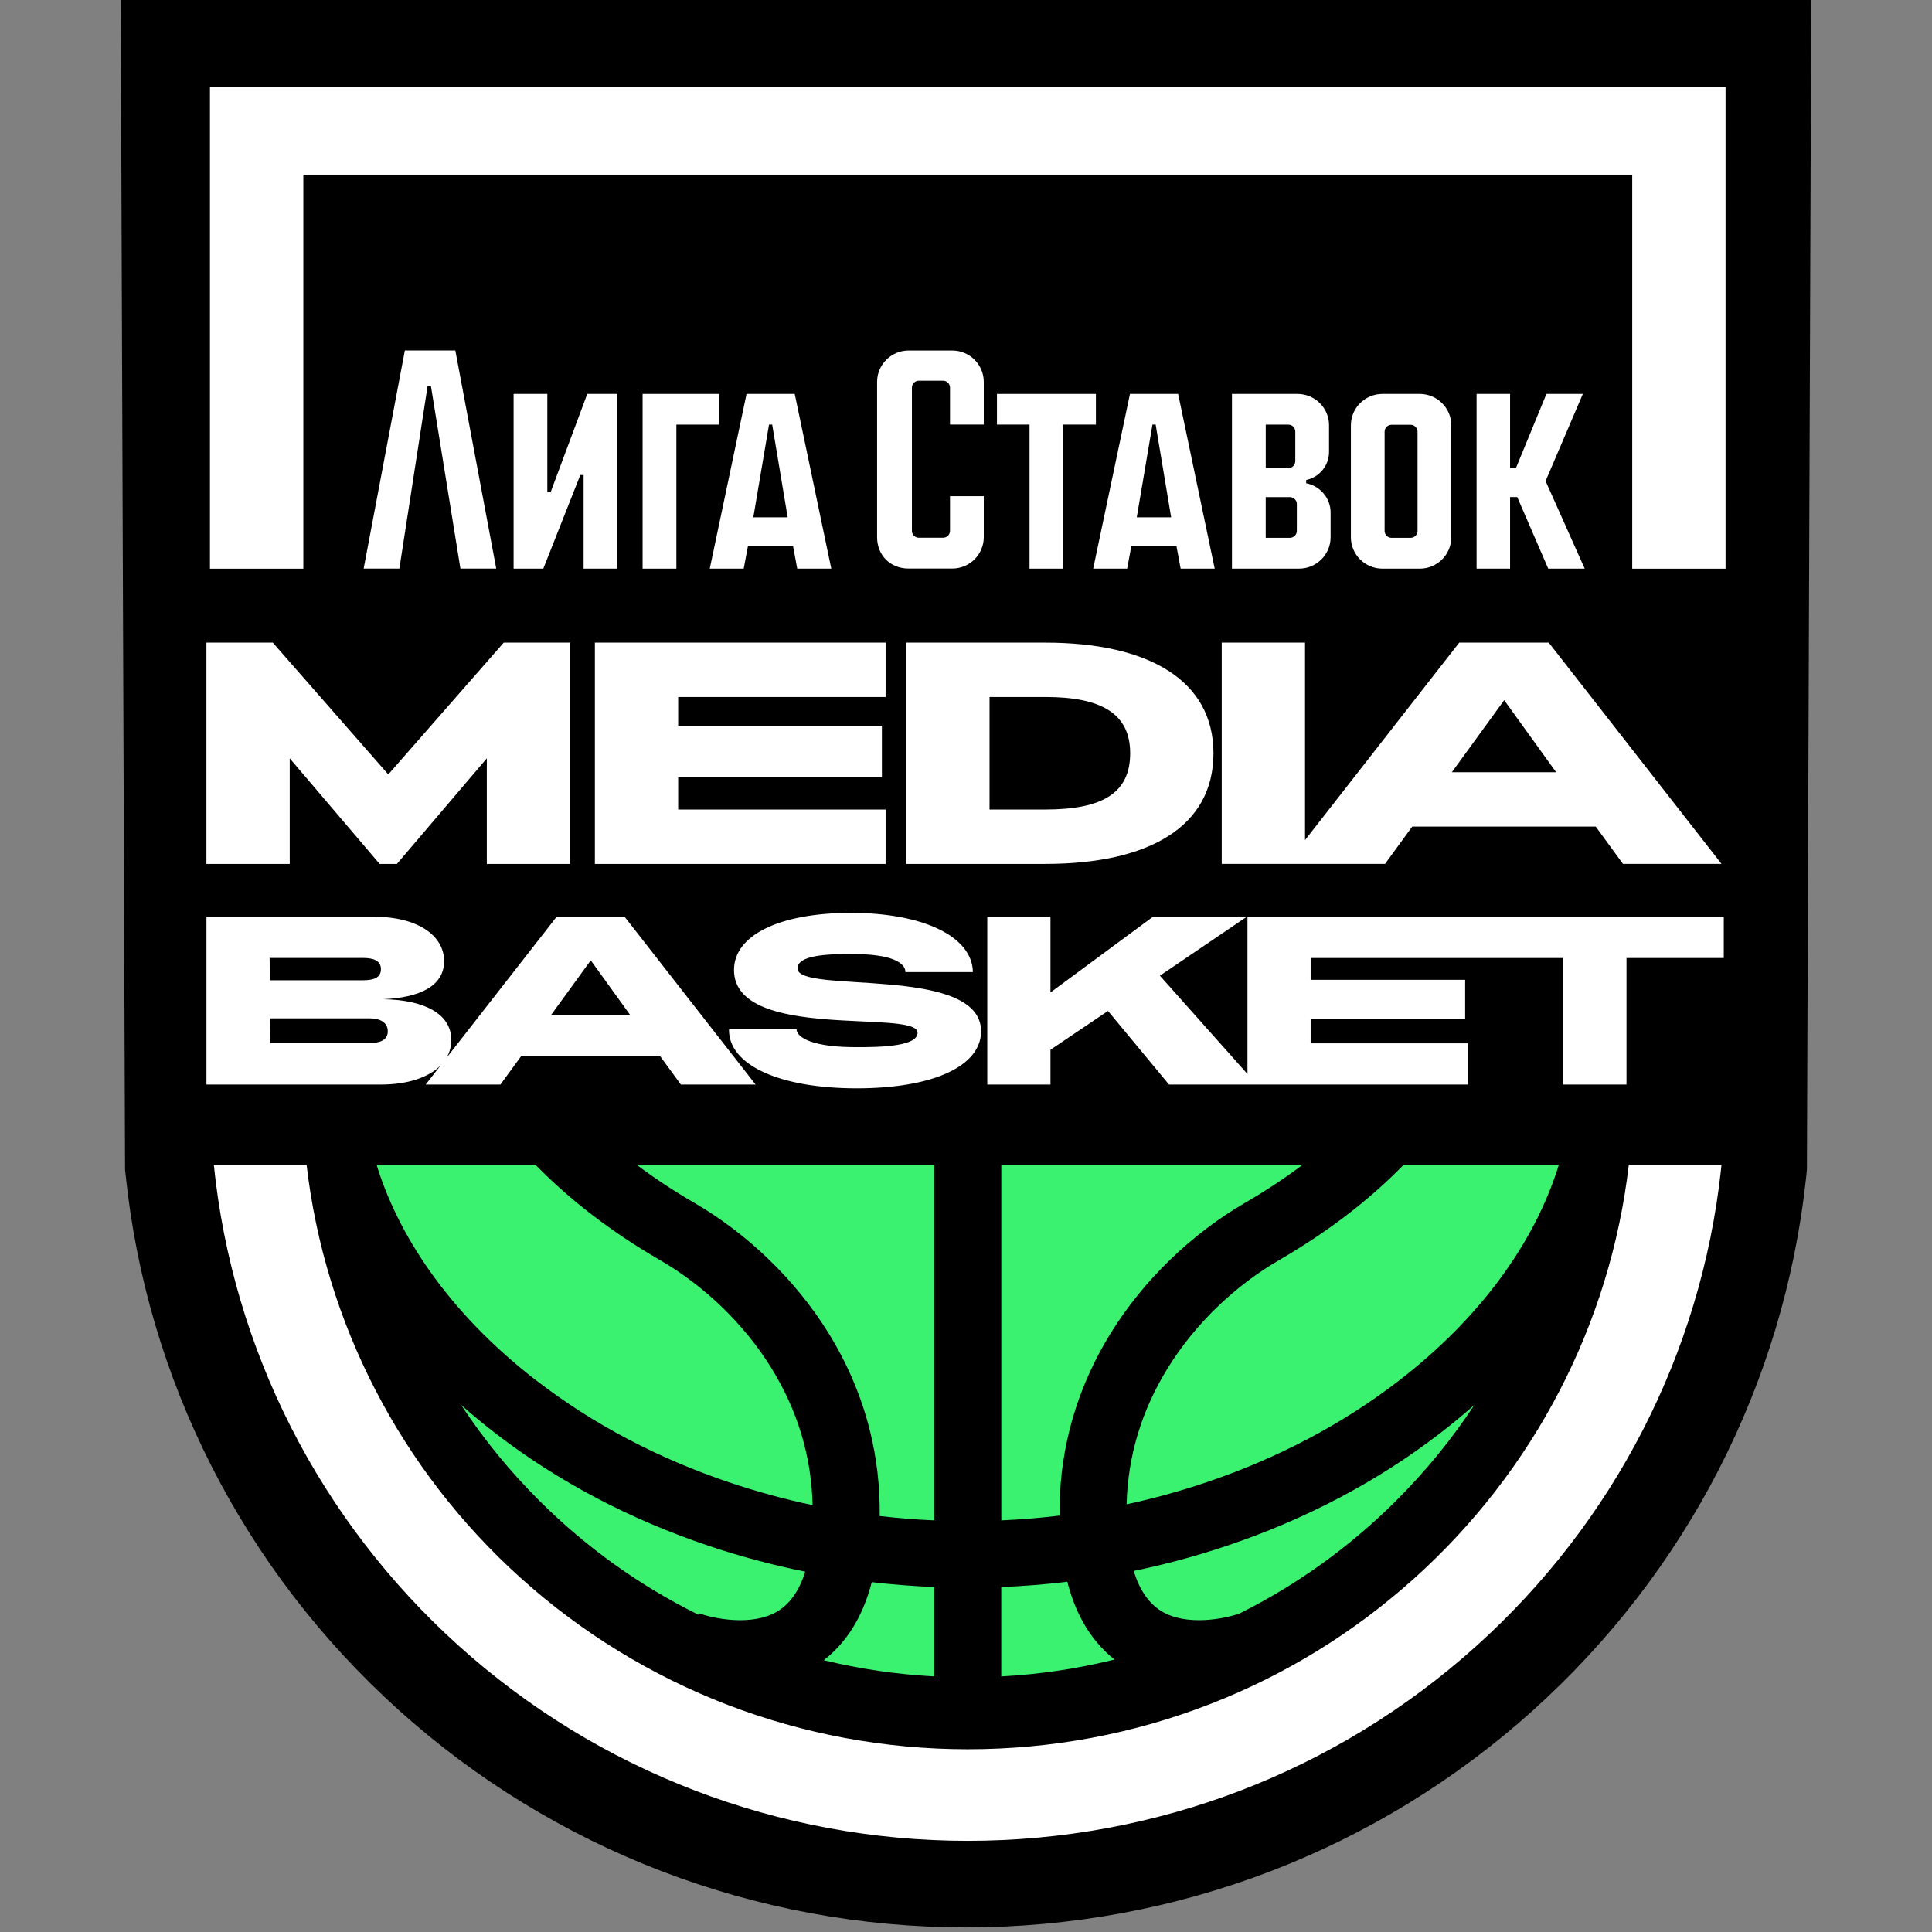
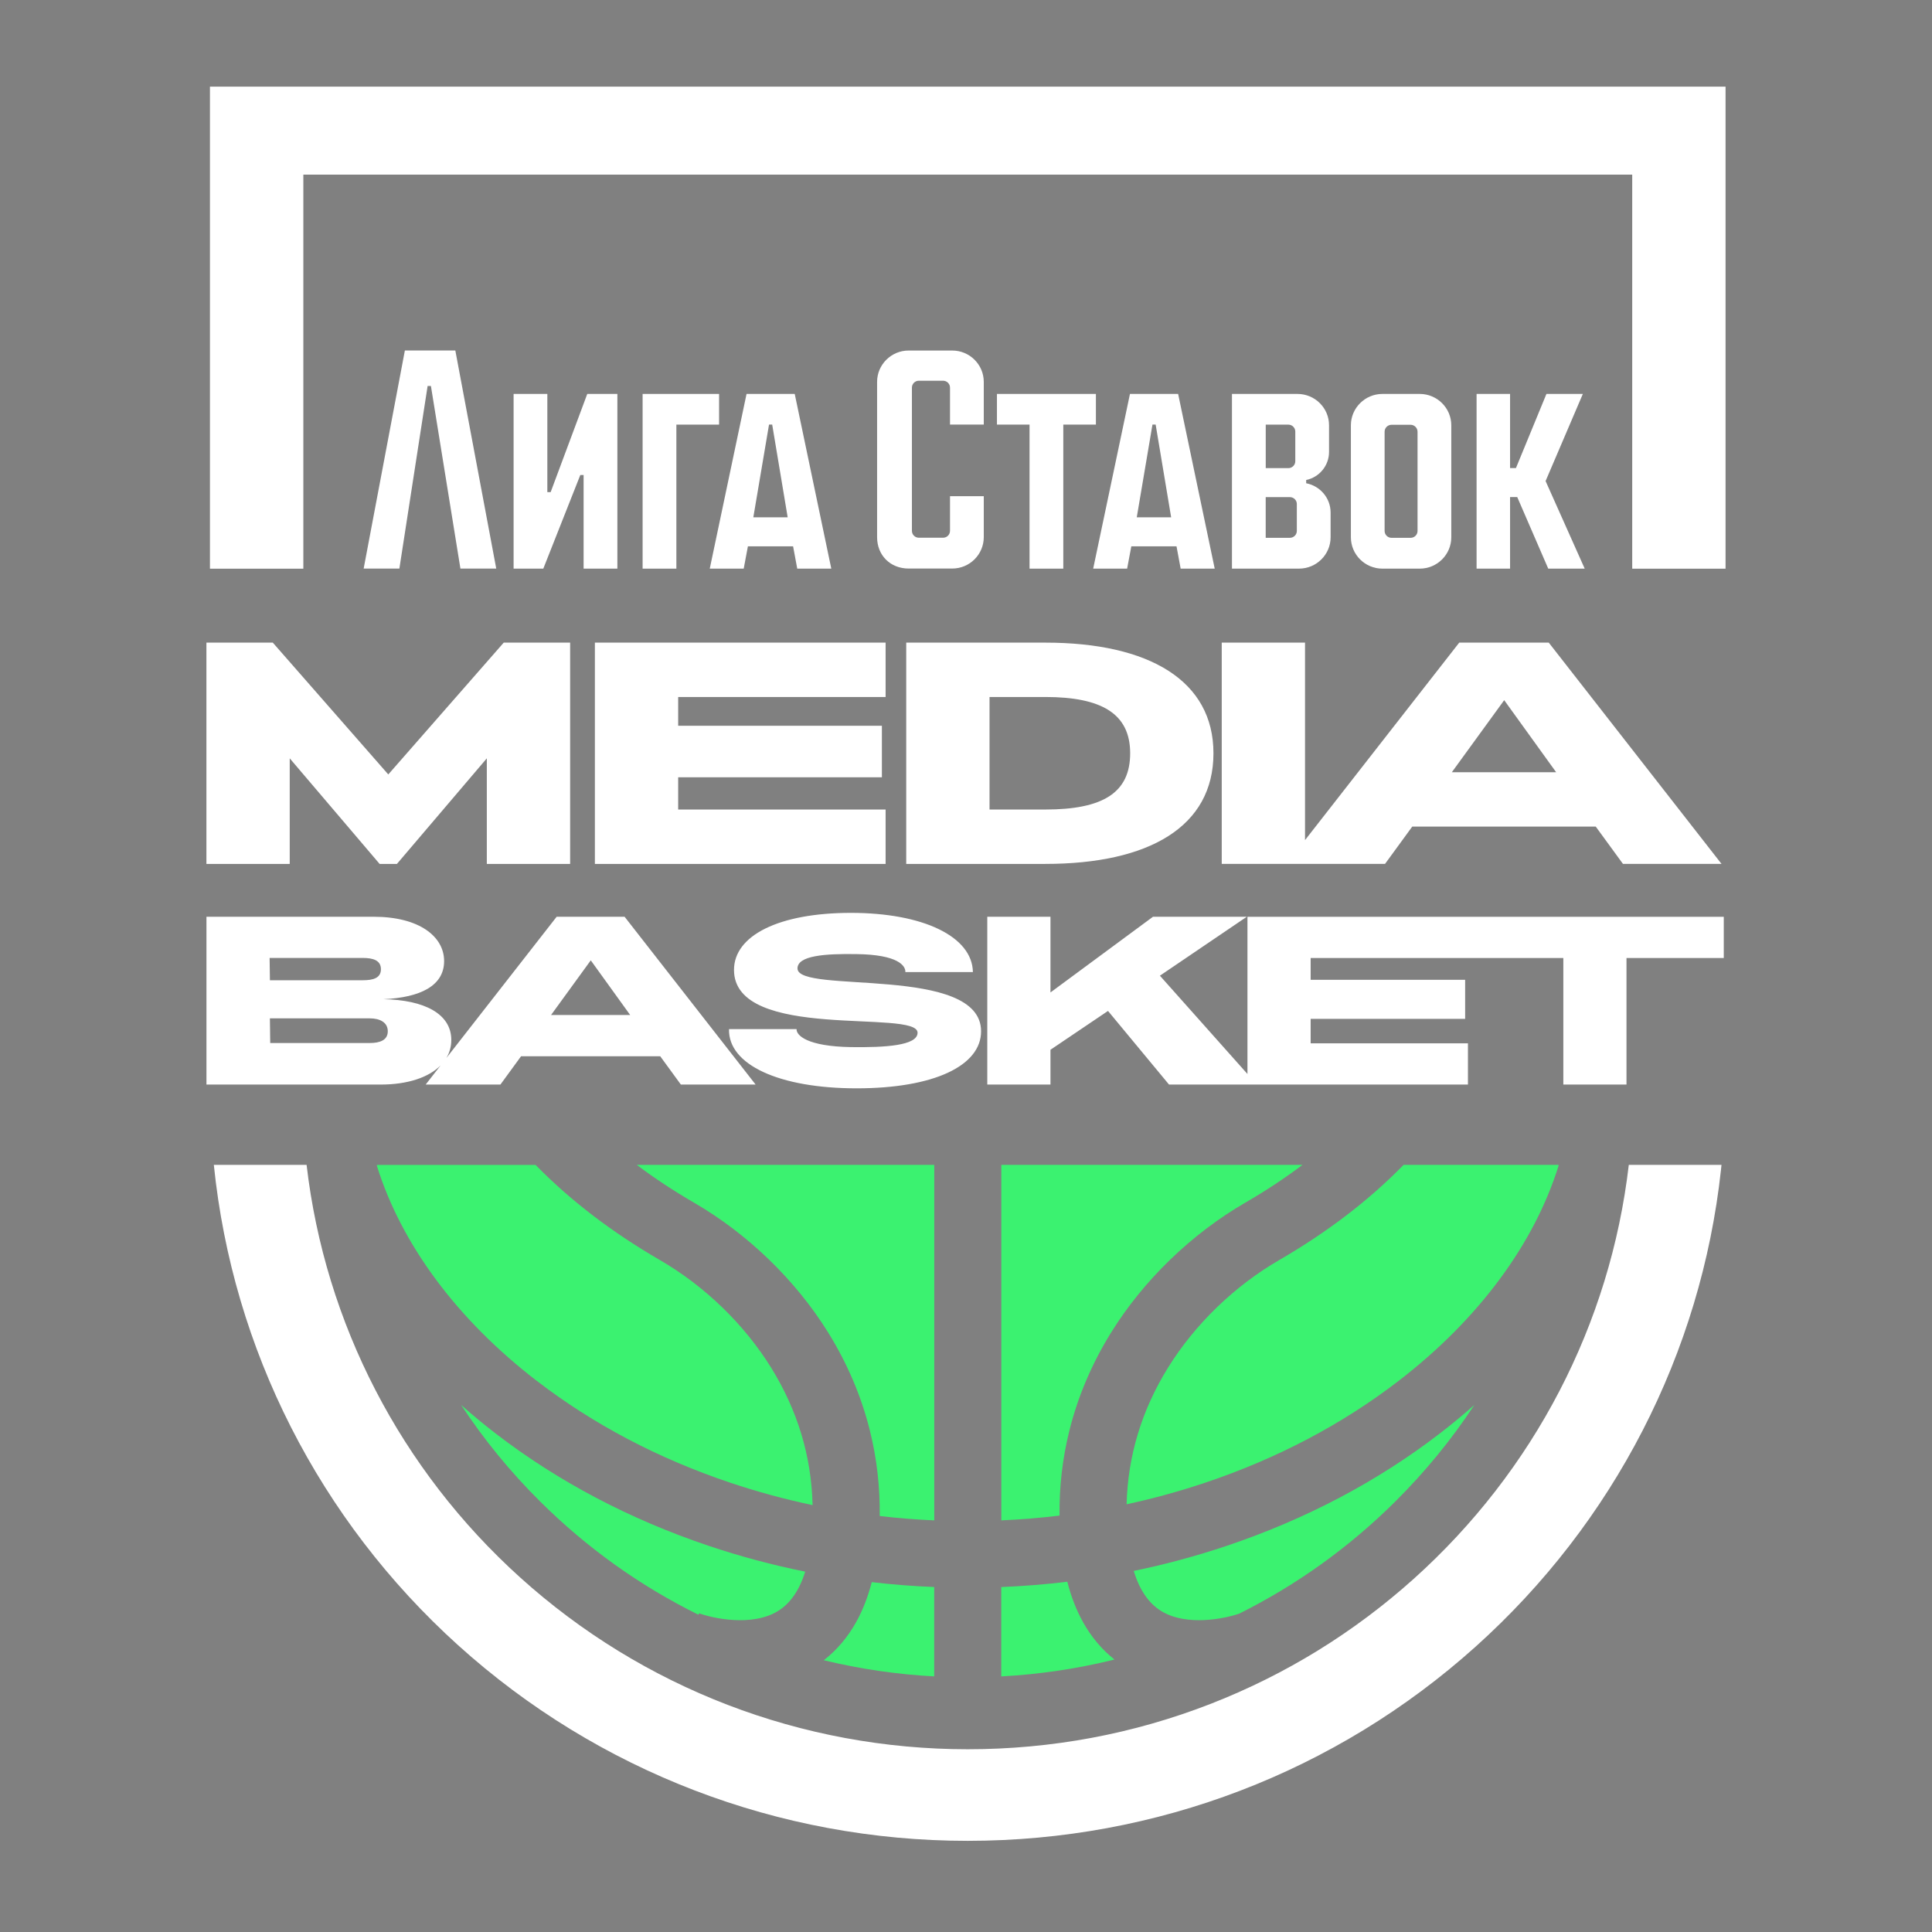
<svg xmlns="http://www.w3.org/2000/svg" width="180" height="180" viewBox="0 0 180 180" fill="none">
  <rect x="0" y="0" width="180" height="180" fill="#808080" stroke="none" />
  <g clip-path="url(#clip0_221_77)">
-     <path d="M11.25 0L11.65 108.558V108.963L11.694 109.356C13.654 128.528 22.668 146.248 37.074 159.256C51.585 172.357 70.382 179.572 90.001 179.572C109.621 179.572 128.269 172.415 142.753 159.416C157.127 146.517 166.185 128.916 168.255 109.855C168.267 109.732 168.279 109.608 168.294 109.484L168.308 109.344L168.347 108.953V108.561L168.75 0.002H11.25V0Z" fill="black" />
    <path d="M100.896 151.115C100.278 150.009 99.792 148.756 99.439 147.366C97.403 147.614 95.35 147.779 93.285 147.861V156.187C96.866 155.996 100.39 155.47 103.834 154.616C102.658 153.685 101.672 152.512 100.893 151.115" fill="#3BF270" />
    <path d="M72.489 150.091C73.638 149.38 74.485 148.151 75.017 146.427C71.964 145.811 68.957 145.006 66.008 144.015C58.657 141.541 51.988 138.028 46.194 133.567C45.068 132.701 43.989 131.809 42.957 130.892C45.078 134.115 47.536 137.121 50.316 139.883C54.668 144.206 59.621 147.749 65.076 150.442L65.13 150.307L65.115 150.302C66.34 150.755 70.053 151.599 72.489 150.091Z" fill="#3BF270" />
    <path d="M79.774 151.113C78.976 152.543 77.963 153.736 76.75 154.68C80.111 155.494 83.545 155.999 87.036 156.185V147.859C85.085 147.781 83.145 147.629 81.219 147.405C80.865 148.778 80.382 150.019 79.772 151.115" fill="#3BF270" />
    <path d="M98.716 141.203C98.684 138.505 98.992 135.847 99.636 133.27C100.429 130.091 101.735 127.024 103.517 124.153C106.556 119.257 111.006 114.953 116.048 112.032C117.943 110.933 119.712 109.765 121.352 108.528H93.29V141.649C95.111 141.569 96.922 141.421 98.719 141.203" fill="#3BF270" />
    <path d="M87.042 108.528H59.326C60.966 109.765 62.736 110.933 64.63 112.032C69.67 114.953 74.123 119.26 77.161 124.153C78.941 127.021 80.249 130.088 81.042 133.27C81.689 135.859 81.994 138.531 81.96 141.244C83.642 141.441 85.338 141.577 87.042 141.649V108.528Z" fill="#3BF270" />
    <path d="M50.02 128.657C55.265 132.694 61.321 135.883 68.013 138.133C70.535 138.979 73.103 139.68 75.707 140.228C75.604 135.691 74.308 131.392 71.838 127.413C69.329 123.371 65.648 119.812 61.477 117.394C57.025 114.814 53.146 111.849 49.946 108.581C49.929 108.564 49.914 108.547 49.897 108.532H35.118V108.631C37.391 115.901 42.548 122.913 50.017 128.659" fill="#3BF270" />
    <path d="M145.203 108.528H130.77C130.753 108.545 130.738 108.562 130.721 108.577C127.524 111.845 123.643 114.81 119.191 117.39C115.019 119.808 111.341 123.365 108.829 127.409C106.371 131.369 105.078 135.641 104.963 140.151C107.45 139.615 109.901 138.941 112.31 138.131C119.003 135.881 125.058 132.693 130.304 128.655C137.77 122.909 142.928 115.897 145.203 108.627V108.528Z" fill="#3BF270" />
    <path d="M130.005 139.883C132.785 137.121 135.243 134.117 137.364 130.892C136.331 131.809 135.252 132.701 134.125 133.567C128.328 138.026 121.662 141.541 114.31 144.015C111.466 144.97 108.569 145.753 105.628 146.359C106.16 148.117 107.012 149.368 108.179 150.091C110.558 151.563 114.154 150.792 115.462 150.336C120.832 147.654 125.711 144.15 130.005 139.885" fill="#3BF270" />
    <path d="M88.717 32.658H84.656C83.035 32.658 81.717 33.97 81.717 35.58V50.048C81.717 51.741 82.952 52.97 84.656 52.97H88.717C90.338 52.97 91.656 51.658 91.656 50.048V46.229H88.51V49.457C88.51 49.811 88.222 50.099 87.865 50.099H85.605C85.249 50.099 84.961 49.811 84.961 49.457V36.114C84.961 35.76 85.249 35.471 85.605 35.471H87.865C88.222 35.471 88.51 35.76 88.51 36.114V39.557H91.656V35.58C91.656 33.968 90.338 32.658 88.717 32.658Z" fill="white" />
    <path d="M102.103 36.702H92.884V39.559H95.92V52.979H99.064V39.559H102.103V36.702Z" fill="white" />
    <path d="M51.304 45.848H50.994V36.702H47.851V52.979H50.618L54.065 44.258H54.373V52.979H57.519V36.702H54.714L51.304 45.848Z" fill="white" />
    <path d="M37.721 32.654L33.882 52.971H37.209L39.84 35.962H40.148L42.896 52.971H46.233L42.422 32.654H37.721Z" fill="white" />
    <path d="M105.276 36.702L101.849 52.979H105.012L105.402 50.899H109.613L109.999 52.979H113.172L109.764 36.702H105.278H105.276ZM105.91 48.195L107.372 39.559H107.67L109.113 48.195H105.913H105.91Z" fill="white" />
    <path d="M69.554 36.702L66.127 52.979H69.29L69.681 50.899H73.891L74.277 52.979H77.45L74.043 36.702H69.556H69.554ZM70.186 48.195L71.648 39.559H71.944L73.386 48.195H70.186Z" fill="white" />
    <path d="M66.995 36.702H59.87V52.979H63.016V39.561H66.995V36.702Z" fill="white" />
    <path d="M132.274 36.702H128.798C127.177 36.702 125.859 38.014 125.859 39.624V50.058C125.859 51.668 127.177 52.979 128.798 52.979H132.274C133.895 52.979 135.213 51.67 135.213 50.058V39.624C135.213 38.012 133.895 36.702 132.274 36.702ZM132.069 49.466C132.069 49.82 131.781 50.108 131.422 50.108H129.648C129.291 50.108 129.001 49.82 129.001 49.466V40.218C129.001 39.864 129.291 39.576 129.648 39.576H131.422C131.778 39.576 132.069 39.869 132.069 40.228V49.464V49.466Z" fill="white" />
    <path d="M19.561 8.073V52.983H28.261V16.27H152.07V52.983H160.766V8.073H19.561Z" fill="white" />
    <path d="M147.47 36.702H144.078L141.236 43.61H140.69V36.702H137.57V52.979H140.69V46.311H141.358L144.246 52.979H147.644L143.999 44.818L147.47 36.702Z" fill="white" />
    <path d="M121.694 45.024V44.721H121.692C122.907 44.469 123.823 43.392 123.823 42.107V39.614C123.823 38.009 122.505 36.702 120.884 36.702H114.779V52.977H121.028C122.649 52.977 123.969 51.668 123.969 50.055V47.754C123.969 46.399 122.988 45.271 121.694 45.024ZM117.926 39.563H120.032C120.388 39.563 120.679 39.852 120.679 40.206V42.973C120.679 43.327 120.388 43.615 120.032 43.615H117.926V39.566V39.563ZM120.823 49.464C120.823 49.818 120.532 50.106 120.176 50.106H117.923V46.316H120.176C120.532 46.316 120.823 46.602 120.823 46.959V49.466V49.464Z" fill="white" />
    <path d="M151.751 108.528C150.025 123.355 142.923 137.035 131.712 147.098C126.132 152.105 119.771 156.023 112.808 158.739C105.6 161.549 97.979 162.974 90.159 162.974C74.704 162.974 59.897 157.291 48.467 146.974C37.327 136.919 30.283 123.292 28.564 108.528H19.924C19.924 108.528 19.924 108.538 19.924 108.543C21.681 125.729 29.765 141.62 42.687 153.288C55.699 165.035 72.558 171.507 90.154 171.507C107.75 171.507 124.475 165.086 137.465 153.428C150.357 141.858 158.483 126.073 160.34 108.986C160.358 108.834 160.372 108.681 160.387 108.528H151.749H151.751Z" fill="white" />
    <path d="M113.055 70.18C113.055 63.434 107.099 59.872 97.38 59.872H84.431V80.489H97.38C107.063 80.489 113.055 77.015 113.055 70.182M92.193 64.937H97.38C102.645 64.937 105.295 66.499 105.295 70.18C105.295 73.86 102.759 75.422 97.38 75.422H92.193V64.937ZM131.573 77.012H148.672L151.208 80.487H160.39L144.293 59.87H135.955L121.586 78.271V59.87H113.826V80.487H129.04L131.576 77.012H131.573ZM140.143 65.233L144.983 71.947H135.264L140.143 65.233ZM26.993 70.652L35.368 80.489H36.981L45.356 70.652V80.489H53.118V59.872H46.932L36.176 72.153L25.416 59.872H19.231V80.489H26.993V70.652ZM82.51 75.422H63.184V72.418H82.164V67.617H63.184V64.937H82.51V59.872H55.424V80.489H82.51V75.424V75.422ZM74.299 90.232C74.299 89.027 76.862 88.847 79.776 88.891C83.682 88.935 84.38 89.984 84.351 90.566H90.643C90.585 87.24 85.981 85.05 79.281 85.05C72.581 85.05 68.385 87.15 68.385 90.365C68.385 97.064 85.488 93.983 85.488 96.216C85.488 97.421 82.459 97.6 79.283 97.557C75.205 97.489 74.184 96.463 74.214 95.881H67.921C67.833 99.208 72.613 101.397 79.808 101.397C87.004 101.397 91.405 99.298 91.405 96.082C91.405 89.851 74.302 92.644 74.302 90.232M116.223 85.409V100.061L108.066 90.903L116.167 85.409H107.426L97.87 92.465V85.409H91.983V101.043H97.87V97.804L103.23 94.186L108.913 101.043H136.765V97.203H122.11V94.926H136.504V91.287H122.11V89.255H145.652V101.046H151.537V89.255H160.6V85.414H116.225L116.223 85.409ZM51.865 85.409L41.587 98.573C41.887 98.071 42.046 97.506 42.046 96.89C42.046 94.456 39.539 93.161 35.724 93.093C39.163 92.938 41.377 91.842 41.377 89.543C41.377 87.245 39.046 85.412 34.821 85.412H19.234V101.046H35.463C37.975 101.046 39.947 100.382 41.055 99.257L39.659 101.046H46.623L48.546 98.41H61.512L63.435 101.046H70.399L58.192 85.412H51.87L51.865 85.409ZM33.801 89.25C34.763 89.25 35.49 89.473 35.49 90.3C35.49 91.126 34.76 91.328 33.801 91.328H25.148L25.119 89.25H33.801ZM34.44 97.176H25.175L25.146 94.877H34.44C35.402 94.877 36.129 95.258 36.129 96.082C36.129 96.907 35.4 97.176 34.44 97.176ZM51.341 94.565L55.041 89.473L58.712 94.565H51.341Z" fill="white" />
  </g>
  <defs>
    <clipPath id="clip0_221_77">
      <rect width="157.5" height="179.57" fill="white" transform="translate(11.25)" />
    </clipPath>
  </defs>
</svg>